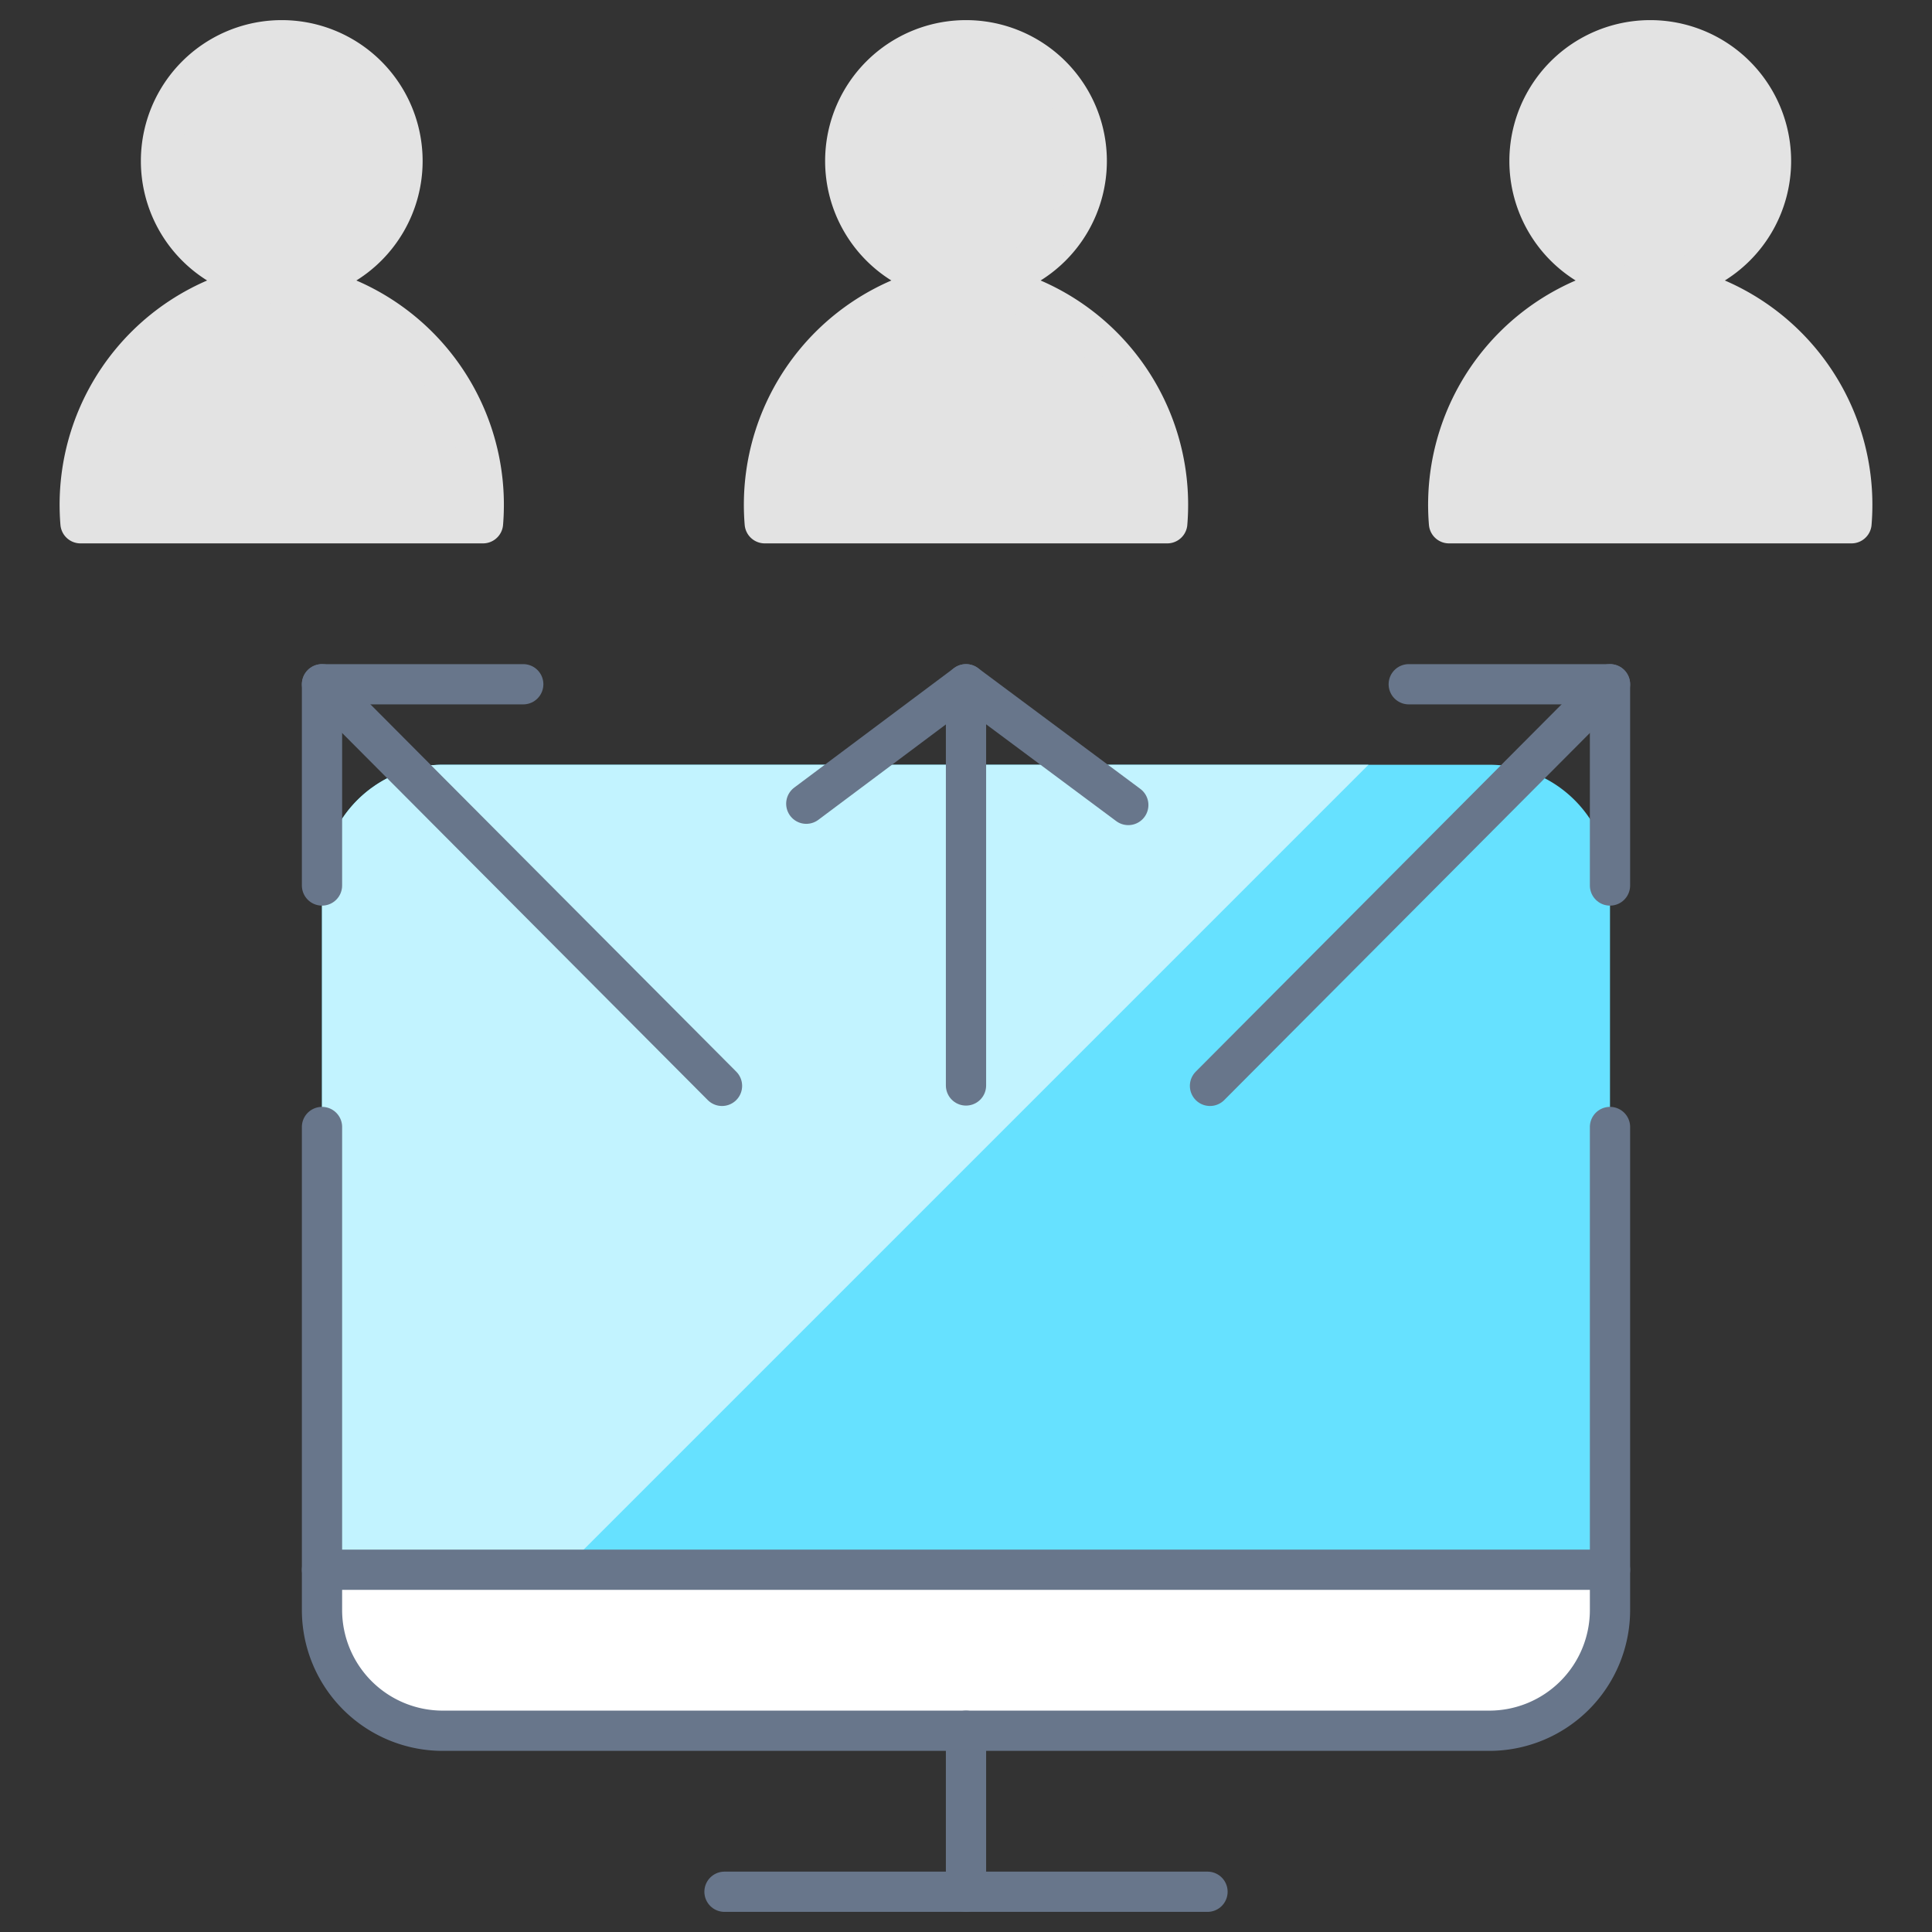
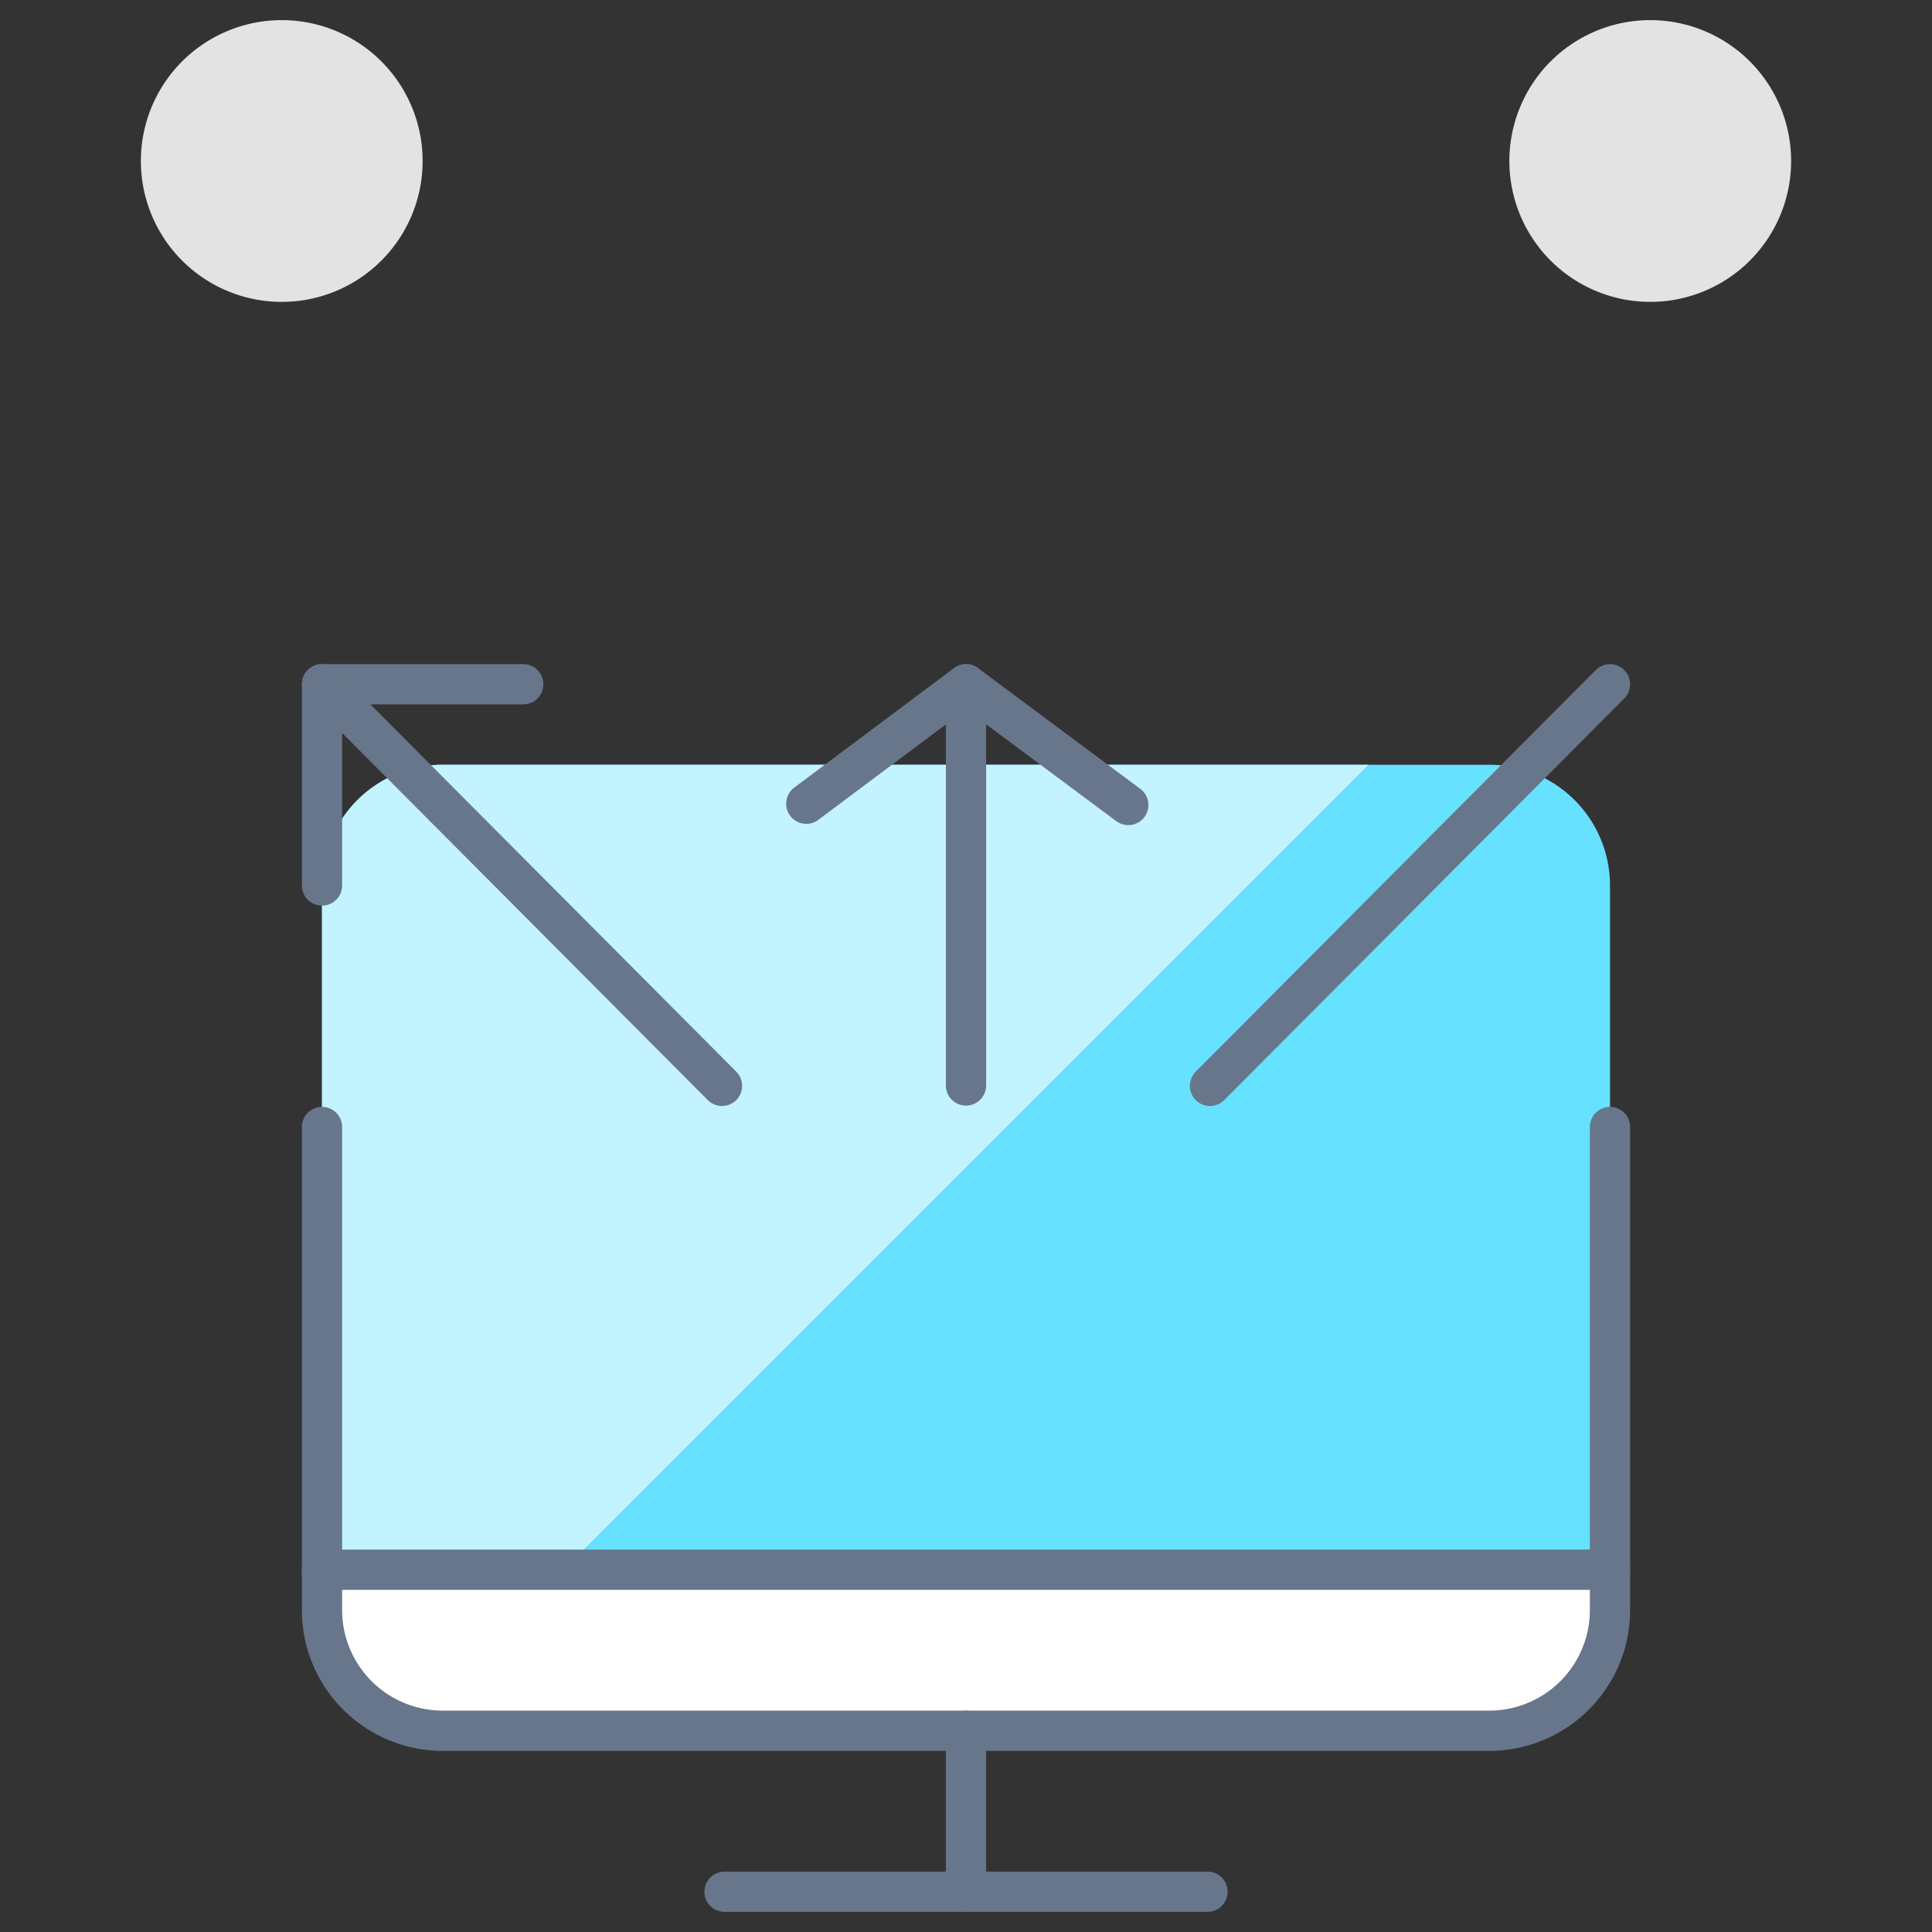
<svg xmlns="http://www.w3.org/2000/svg" fill="none" viewBox="0 0 24 24">
  <rect x="0" y="0" width="24" height="24" fill="#333333" stroke="none" />
  <path fill="#ffffff" d="M20 20a1.5 1.5 0 0 1 -1.5 1.5h-13A1.5 1.5 0 0 1 4 20v-0.5h16v0.5Z" stroke-width="0.5" />
  <path fill="#66e1ff" d="M20 11a1.5 1.5 0 0 0 -1.5 -1.5h-13A1.5 1.5 0 0 0 4 11v8.5h16V11Z" stroke-width="0.5" />
  <path fill="#c2f3ff" d="M17 9.5H5.5A1.5 1.5 0 0 0 4 11v8.5h3l10 -10Z" stroke-width="0.5" />
  <path stroke="#68768b" stroke-linecap="round" stroke-linejoin="round" d="M9 23.5h6" stroke-width="0.5" />
  <path stroke="#68768b" stroke-linecap="round" stroke-linejoin="round" d="M12 21.5v2" stroke-width="0.5" />
  <path stroke="#68768b" stroke-linecap="round" stroke-linejoin="round" d="M4 19.5h16" stroke-width="0.5" />
  <path stroke="#68768b" stroke-linecap="round" stroke-linejoin="round" d="M20 14v6a1.5 1.5 0 0 1 -1.5 1.5h-13A1.5 1.5 0 0 1 4 20v-6" stroke-width="0.5" />
  <path stroke="#68768b" stroke-linecap="round" stroke-linejoin="round" d="M4 11V8.5h2.5" stroke-width="0.5" />
  <path fill="#e3e3e3" stroke="#e3e3e3" stroke-linecap="round" stroke-linejoin="round" d="M3.5 3.5a1.5 1.5 0 1 0 0 -3 1.5 1.5 0 0 0 0 3Z" stroke-width="0.5" />
-   <path fill="#e3e3e3" stroke="#e3e3e3" stroke-linecap="round" stroke-linejoin="round" d="M6 6.5H1a2.784 2.784 0 0 1 2.5 -3 2.784 2.784 0 0 1 2.5 3v0Z" stroke-width="0.5" />
  <path fill="#e3e3e3" stroke="#e3e3e3" stroke-linecap="round" stroke-linejoin="round" d="M20.5 3.5a1.5 1.5 0 1 0 0 -3 1.5 1.5 0 0 0 0 3Z" stroke-width="0.5" />
-   <path fill="#e3e3e3" stroke="#e3e3e3" stroke-linecap="round" stroke-linejoin="round" d="M23 6.5h-5a2.784 2.784 0 0 1 2.5 -3 2.784 2.784 0 0 1 2.5 3v0Z" stroke-width="0.5" />
-   <path fill="#e3e3e3" stroke="#e3e3e3" stroke-linecap="round" stroke-linejoin="round" d="M12 3.5a1.5 1.5 0 1 0 0 -3 1.5 1.5 0 0 0 0 3Z" stroke-width="0.5" />
-   <path fill="#e3e3e3" stroke="#e3e3e3" stroke-linecap="round" stroke-linejoin="round" d="M14.5 6.5h-5a2.784 2.784 0 0 1 2.5 -3 2.784 2.784 0 0 1 2.5 3v0Z" stroke-width="0.5" />
  <path stroke="#68768b" stroke-linecap="round" stroke-linejoin="round" d="m4 8.5 4.969 4.989" stroke-width="0.5" />
-   <path stroke="#68768b" stroke-linecap="round" stroke-linejoin="round" d="M20 11V8.5h-2.5" stroke-width="0.5" />
  <path stroke="#68768b" stroke-linecap="round" stroke-linejoin="round" d="m20 8.5 -4.969 4.989" stroke-width="0.5" />
  <path stroke="#68768b" stroke-linecap="round" stroke-linejoin="round" d="M12 13.484V8.5" stroke-width="0.5" />
  <path stroke="#68768b" stroke-linecap="round" stroke-linejoin="round" d="M10.016 9.984 12 8.5l2.016 1.5" stroke-width="0.5" />
</svg>